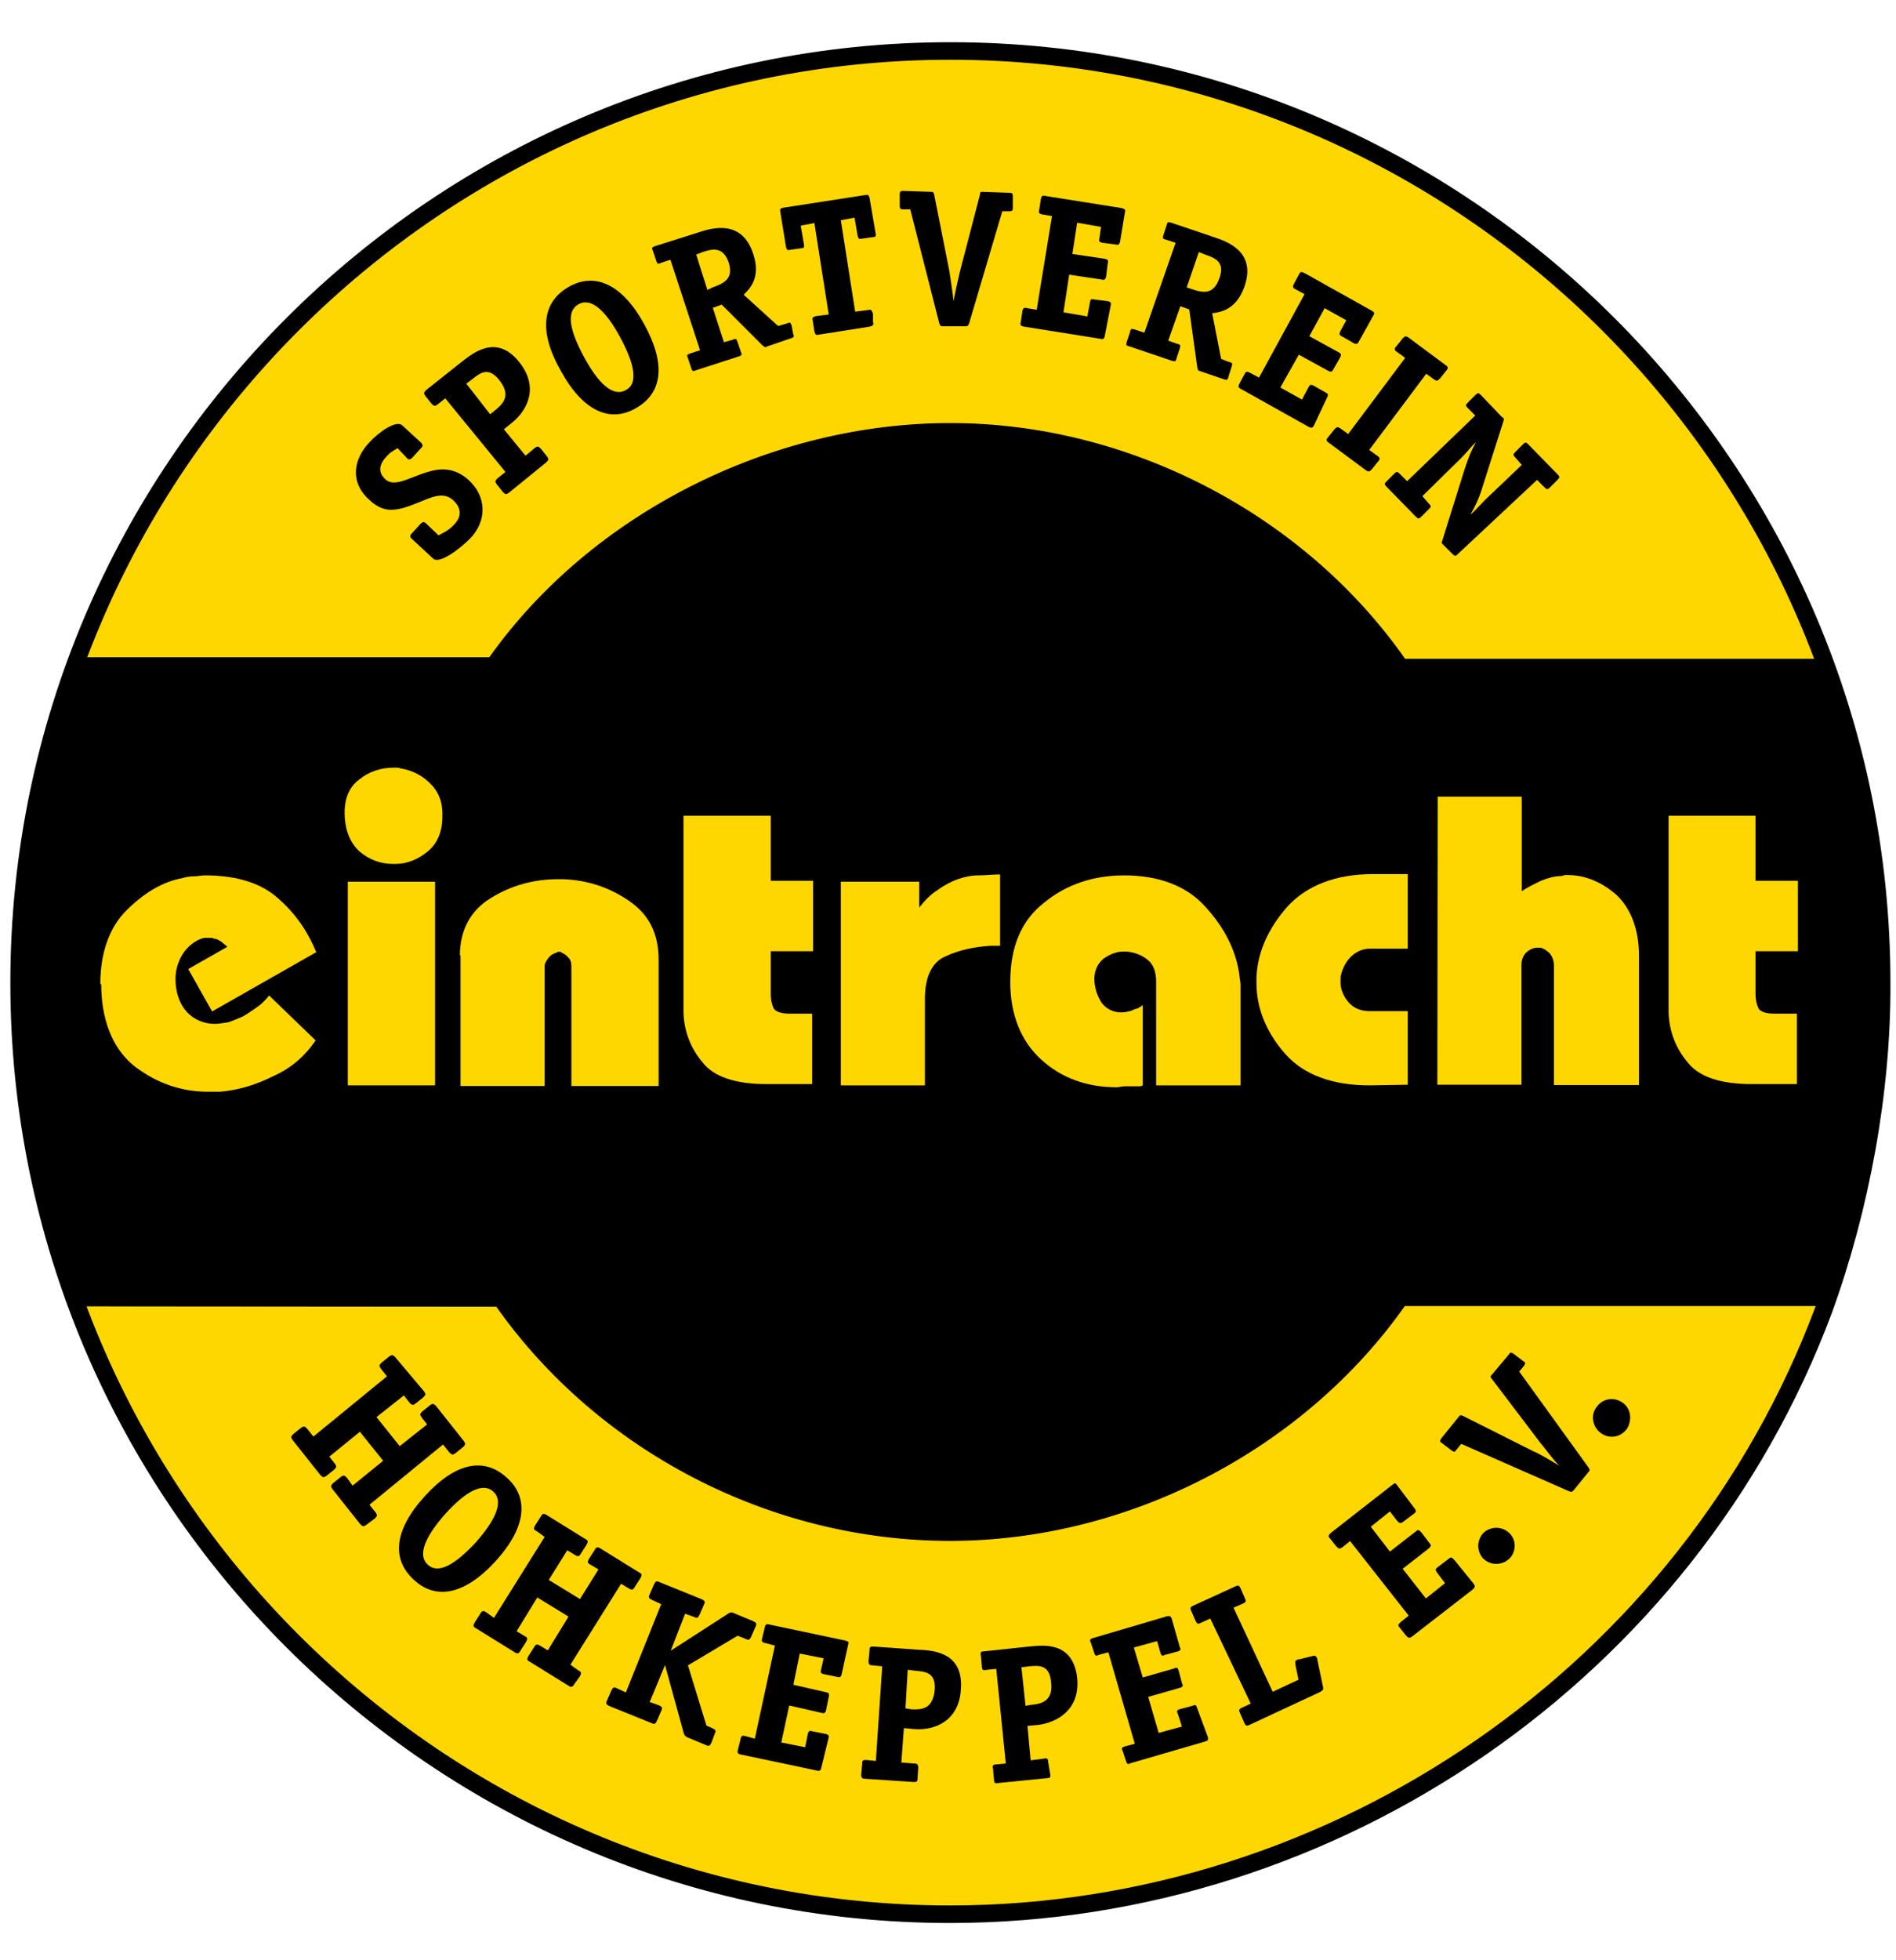
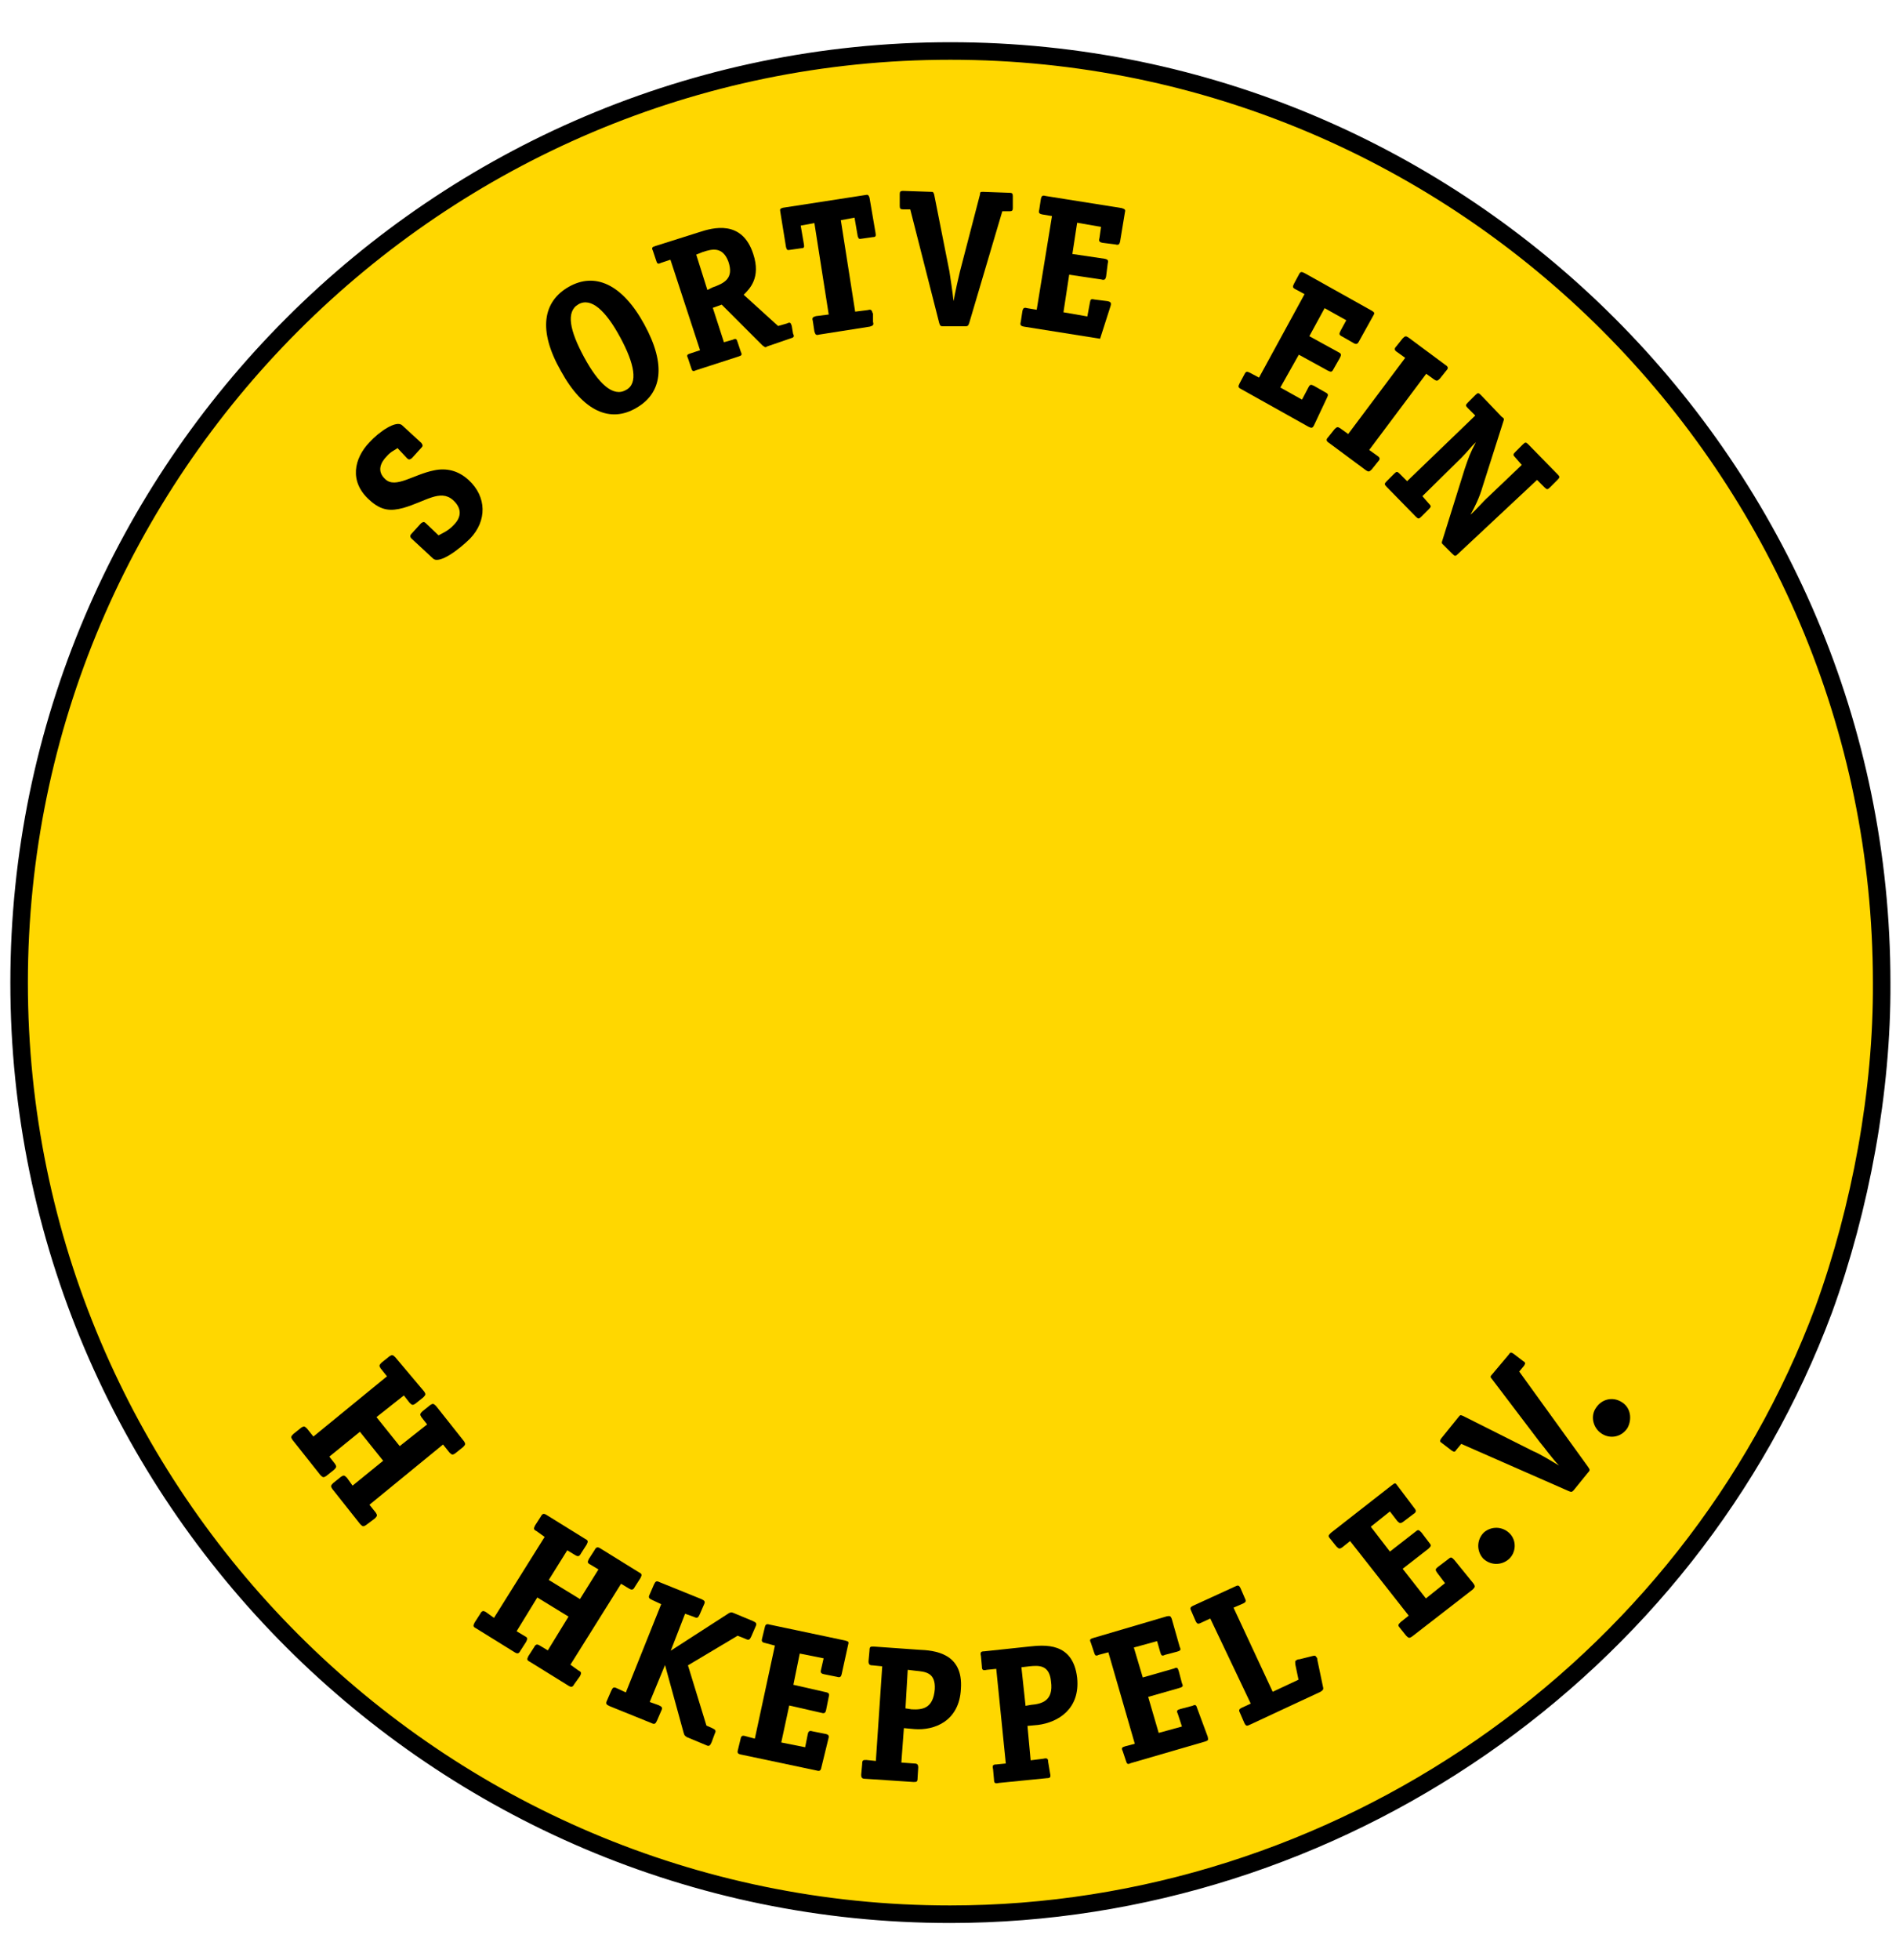
<svg xmlns="http://www.w3.org/2000/svg" data-bbox="6 16 585 584.7" viewBox="0 0 595.3 615" data-type="ugc">
  <g>
    <path d="M572.6 411c-42.3 113.2-153 189.7-274.3 189.7C137.3 600.7 6 469.4 6 308.4S137.3 16 298.4 16s292.4 131.3 292.4 292.4c.2 33.9-6.6 70.7-18.2 102.6z" fill="#ffd700" stroke="#000000" stroke-width="5.504" />
    <path d="M127.8 143.8c.5.5.8.5 1.5 0l3-3.3c.5-.5.5-.8 0-1.5l-6-5.5c-1.8-1.8-7.3 2-10.3 5.3-4.8 5-6.5 12.3 0 18.1 3.8 3.5 6.8 3.5 10.6 2.5 7-2 11.6-6 15.6-2.5 2.8 2.5 2.8 5.3.3 7.8-1.8 2-4 2.8-4.8 3.3l-4-3.8c-.5-.5-.8-.5-1.5 0l-3 3.3q-.75.75 0 1.5l6.8 6.3c2 1.8 8.3-3 11.6-6.3 5.3-5.5 5.3-13.1-.5-18.4-3.3-3-7-3.8-10.8-3-6.5 1.3-12.1 5.8-15.3 2.8-2.8-2.5-1.5-5.3.5-7.3 1.3-1.5 2.8-2 3.3-2.5z" />
-     <path d="m153.9 130-7.5-9.6 2-1.5c2.5-2 5-3.8 8.3.3 3.8 4.8 1.5 7.3-1.3 9.6zm15.9 10.8c-.8-.8-1-.8-1.8-.3l-3 2.5-6.8-8.3 2.5-2c5-4 8.6-11.3 2.3-19.1-7-8.8-14.3-3-18.1 0l-11.1 8.8c-.8.8-.8 1-.3 1.8l2 2.5c.8.8 1 .8 1.8.3l2.5-2 18.9 23.1-2.5 2c-.8.8-.8 1-.3 1.8l2 2.5c.8.8 1 .8 1.8.3l11.8-9.6c.8-.8.8-1 .3-1.8z" fill-rule="evenodd" clip-rule="evenodd" />
    <path d="M202.3 101.8c-7-12.8-15.6-16.4-23.7-11.8s-9.8 13.6-2.5 26.4c7 12.8 15.6 16.4 23.7 11.6 8-4.6 9.5-13.4 2.5-26.2m-5.8 20.6c-4 2.3-8.6-2-13.1-10.3s-5.8-14.3-1.8-16.6 8.6 2 13.1 10.3 5.8 14.6 1.8 16.6" fill-rule="evenodd" clip-rule="evenodd" />
    <path d="m222.1 91-3.5-11.1 2-.8c3-1 6.3-1.8 8.1 3 1.8 5.3-1.3 6.8-5 8.1zm26.5 11.3c-.3-1-.5-1.3-1.5-.8l-2.8.8-10.8-9.8c1.8-1.8 5.5-5.3 3-12.8-3.5-10.8-12.6-8.3-17.1-6.8l-13.6 4.3c-1 .3-1.3.5-.8 1.5l1 3c.3 1 .5 1.3 1.5.8l3-1 9.3 28.4-3 1c-1 .3-1.3.5-.8 1.5l1 3c.3 1 .5 1.3 1.5.8l13.3-4.3c1-.3 1.3-.5.8-1.5l-1-3c-.3-1-.5-1.3-1.5-.8l-2.8.8-3.5-10.8 2.8-1 12.8 12.8c.8.5.8.8 1.5.3l7.3-2.5c1-.3 1.3-.5.8-1.5z" fill-rule="evenodd" clip-rule="evenodd" />
    <path d="M274 98.3c-.3-1-.5-1.3-1.5-1l-4 .5-4.5-28.7 4.3-.8 1 5.8c.3.8.3 1 1.3.8l3.5-.5c.8 0 1-.3.8-1.3L273 62c-.3-.8-.5-1-1.3-.8l-25.9 4c-.8.3-1 .3-.8 1.3l1.8 11.1c.3.8.3 1 1.3.8l3.5-.5c.8 0 1-.3.8-1.3l-1-5.8 4.3-.8 4.5 28.7-4 .5c-1 .3-1.3.5-1 1.5l.5 3.3c.3 1 .5 1.3 1.5 1l15.9-2.5c1-.3 1.3-.5 1-1.5v-2.7z" />
    <path d="M314.7 66.3h2.3c.8 0 1-.3 1-1v-3.8c0-.8-.3-1-1-1l-8.3-.3c-.8 0-1 0-1 .8l-6.3 24.2c-.5 2-1.5 6.5-2 9.3-.3-2.8-1-7.3-1.3-9.3L293.3 61c-.3-.8-.3-.8-1-.8l-8.8-.3c-.8 0-1 .3-1 1v3.8c0 .8.3 1 1 1h2.3l9.1 35.7c.3.8.3 1 1.3 1h6.8c1 0 1-.3 1.3-1z" />
-     <path d="M348.7 96c.3-1 0-1.3-1-1.5l-4-.5c-1.3-.3-1.3 0-1.5 1l-.8 4.3-7.5-1.3 1.8-11.8 10.1 1.5c1 .3 1.3 0 1.5-1l.5-4c.3-1 0-1.3-1-1.5l-10.1-1.5 1.5-9.8 7.5 1.3-.5 3.5c-.3 1 0 1.3 1 1.5l4 .5c1 .3 1.3 0 1.5-1l1.5-9.1c.3-1-.3-1-1-1.3l-23.9-3.8c-1-.3-1.3 0-1.5 1l-.5 3.3c-.3 1 0 1.3 1 1.5l3 .5-4.8 29.4-3-.5c-1-.3-1.3 0-1.5 1l-.5 3.3c-.3 1 0 1.3 1 1.5l23.9 3.8c1 .3 1.3 0 1.5-1z" />
-     <path d="m372.6 90.2 3.8-11.1 2 .8c3 1 6.3 2.3 4.5 7.3-1.8 5.3-5 4.8-8.8 3.5zm14.1 24.9c.3-1 .3-1.3-.8-1.5l-2.5-1-2.8-14.3c2.5-.3 7.5-1 10.1-8.3 3.8-10.8-5-14.1-9.6-15.6l-13.3-4.5c-1-.3-1.3-.3-1.5.8l-1 3c-.3 1-.3 1.3.8 1.5l3 1-9.8 28.2-3-1c-1-.3-1.3-.3-1.5.8l-1 3c-.3 1-.3 1.3.8 1.5l13.3 4.5c1 .3 1.3.3 1.5-.8l1-3c.3-1 .3-1.3-.8-1.5l-2.8-1 3.8-10.8 2.8 1 2.5 18.1c.3 1 0 1 1 1.3l7.3 2.5c1 .3 1.3.3 1.5-.8z" fill-rule="evenodd" clip-rule="evenodd" />
+     <path d="M348.7 96c.3-1 0-1.3-1-1.5l-4-.5c-1.3-.3-1.3 0-1.5 1l-.8 4.3-7.5-1.3 1.8-11.8 10.1 1.5c1 .3 1.3 0 1.5-1l.5-4c.3-1 0-1.3-1-1.5l-10.1-1.5 1.5-9.8 7.5 1.3-.5 3.5c-.3 1 0 1.3 1 1.5l4 .5c1 .3 1.3 0 1.5-1l1.5-9.1c.3-1-.3-1-1-1.3l-23.9-3.8c-1-.3-1.3 0-1.5 1l-.5 3.3c-.3 1 0 1.3 1 1.5l3 .5-4.8 29.4-3-.5c-1-.3-1.3 0-1.5 1l-.5 3.3c-.3 1 0 1.3 1 1.5l23.9 3.8z" />
    <path d="M416.6 124.9c.5-1 .5-1.3-.5-1.8l-3.5-2c-1-.5-1.3-.5-1.8.5l-2 3.8-6.8-3.8 5.8-10.3 9.1 5c1 .5 1.3.5 1.8-.5l2-3.5c.5-1 .5-1.3-.5-1.8l-9.1-5 4.8-8.8 6.8 3.8-1.8 3.3c-.5 1-.5 1.3.5 1.8l3.5 2c.8.5 1.3.5 1.8-.5l4.5-8.1c.5-.8.3-1-.5-1.5l-21.1-11.8c-1-.5-1.3-.5-1.8.5l-1.5 2.8c-.5 1-.5 1.3.5 1.8l2.8 1.5-14.3 26.2-2.8-1.5c-1-.5-1.3-.5-1.8.5l-1.5 2.8c-.5 1-.5 1.3.5 1.8l21.1 11.8c1 .5 1.3.5 1.8-.5z" />
    <path d="M432.7 144.8c.8-.8.5-1.3-.3-1.8l-2.5-1.8 17.9-23.9 2.5 1.8c.8.5 1 .5 1.8-.3l2-2.5c.8-.8.5-1.3-.3-1.8l-11.6-8.6c-.8-.5-1-.5-1.8.3l-2 2.5c-.8.8-.5 1.3.3 1.8l2.5 1.8-17.9 23.9-2.5-1.8c-.8-.5-1-.5-1.8.3l-2 2.5c-.8.8-.5 1.3.3 1.8l11.6 8.6c.8.5 1 .5 1.8-.3z" />
    <path d="m482.6 150.6 2.3 2.3c.8.8 1 .8 1.8 0l2.3-2.3c.8-.8.8-1 0-1.8l-9.1-9.3c-.8-.8-1-.8-1.8 0l-2.3 2.3c-.8.8-.8 1 0 1.8l2 2.3-10.6 10.1c-1.5 1.3-4 4.3-5.5 5.5 1.3-2.3 2.8-5.3 3.8-8.8l6.5-20.4c.3-.8.3-1-.5-1.5L465 124c-.8-.8-1-.8-1.8 0l-2.3 2.3c-.8.8-.8 1 0 1.8l2.3 2.3-21.4 20.6-2.3-2.3c-.8-.8-1-.8-1.8 0l-2.3 2.3c-.8.8-.8 1 0 1.8l9.1 9.3c.8.8 1 .8 1.8 0l2.3-2.3c.8-.8.8-1 0-1.8l-2-2.3 12.3-12.1c2-2 3-3.5 4.5-4.8-1.8 3.3-2.3 4.8-3.5 8.3l-7 22.4c-.3.8-.3 1 .3 1.5l2.8 2.8c.8.8 1 .8 1.8 0z" />
    <path d="M375.9 536.1c-.3-1-.5-1.3-1.5-.8l-3.8 1c-1 .3-1.3.5-.8 1.5l1.3 4-7.3 2-3.3-11.3 9.8-2.8c1-.3 1.3-.5.8-1.5l-1-3.8c-.3-1-.5-1.3-1.5-.8l-9.8 2.8-2.8-9.4 7.3-2 1 3.5c.3 1 .5 1.3 1.5.8l3.8-1c1-.3 1.3-.5.8-1.5l-2.5-8.8c-.3-.8-.5-1-1.5-.8l-23.1 6.8c-1 .3-1.3.5-.8 1.5l1 3c.3 1 .5 1.3 1.5.8l3-.8 8.3 28.7-3 .8c-1 .3-1.3.5-.8 1.5l1 3c.3 1 .5 1.3 1.5.8l23.4-6.8c1-.3 1-.5.8-1.5z" />
    <path d="m392.7 534.6-2.8 1.3c-1 .5-1 .8-.5 1.8l1.3 3c.5 1 .8 1 1.8.5l22.1-10.3c.8-.5 1-.8.8-1.5l-1.8-8.6c0-.3 0-.5-.3-.8-.3-.5-.5-.5-1.3-.3l-4 1c-.3 0-.5 0-1 .3s-.3.5-.3 1.3l1 4.8-8.1 3.8-12.3-26.4 3-1.3c1-.5 1-.8.5-1.8l-1.3-3c-.5-1-.8-1-1.8-.5l-13.1 6c-1 .5-1 .8-.5 1.8l1.3 3c.5 1 .8 1 1.8.5l2.8-1.3z" />
    <path d="M456.6 489.5c-.8-.8-1-1-1.8-.3l-3.3 2.5c-1 .8-.8 1-.3 1.8l2.5 3.3-6 4.8-7.3-9.3 8.1-6.3c.8-.8 1-1 .3-1.8l-2.5-3.3c-.8-.8-1-1-1.8-.3l-8.1 6.3-6-7.8 6-4.8 2.3 3c.8.8 1 .8 1.8.3l3.3-2.5c.8-.5 1-1 .3-1.8l-5.5-7.3c-.5-.8-.8-.5-1.5 0l-19.2 15c-.8.8-1 1-.3 1.8l2 2.5c.8.8 1 .8 1.8.3l2.5-2 18.4 23.4-2.5 2c-.8.8-1 1-.3 1.8l2 2.5c.8.8 1 .8 1.8.3l19.1-14.8c.8-.8.8-1 .3-1.8z" />
    <path d="M474 481.2c-2.3-2.3-5.8-2.3-8.1-.3-2.3 2.3-2.3 5.8-.3 8.1 2.3 2.3 5.8 2.3 8.1.3s2.6-5.8.3-8.1" />
    <path d="m477 430.4 1.5-1.8c.5-.8.5-1-.3-1.5l-3-2.3c-.8-.5-1-.5-1.5.3l-5.3 6.3c-.5.5-.5.8 0 1.3l15.1 19.9c1.3 1.5 4 5.3 6 7.3-2.5-1.5-6.3-3.8-8.1-4.5l-22.1-11.1c-.8-.3-.8-.3-1.3.3l-5.5 6.8c-.5.8-.5 1 .3 1.5l3 2.3c.8.5 1 .5 1.5-.3l1.5-1.8 33.7 14.8c.8.3 1 .5 1.8-.5l4.3-5.3c.8-.8.5-1 0-1.8z" />
    <path d="M509.2 440c-2.8-1.8-6.3-1-8.1 1.8-1.8 2.5-1 6.3 1.8 8.1s6.3 1 8.1-1.8c1.5-2.8 1-6.4-1.8-8.1" />
    <path d="m322 535.3-1.3-12.1 2.5-.3c3-.3 6.3-.5 6.8 4.8.8 6-2.8 7-6.3 7.3zm7.1 17.6c0-1-.3-1.3-1.5-1l-4 .5-1-10.8 3.3-.3c6.3-.8 13.3-5 12.3-14.8-1.3-11.3-10.3-10.3-15.1-9.8l-14.1 1.5c-1 0-1.3.3-1 1.5l.3 3.3c0 1 .3 1.3 1.5 1l3-.3 3 29.7-3 .3c-1 0-1.3.3-1 1.5l.3 3.3c0 1 .3 1.3 1.5 1l15.1-1.5c1 0 1.3-.3 1-1.5z" fill-rule="evenodd" clip-rule="evenodd" />
    <path d="M182.1 526c.5-1 .5-1.3-.5-1.8l-2.5-1.8L195 497l2.5 1.5c.8.5 1.3.5 1.8-.5l1.8-2.8c.5-1 .5-1.3-.5-1.8l-12.1-7.5c-.8-.5-1.3-.5-1.8.5l-1.8 2.8c-.5 1-.5 1.3.5 1.8l2.5 1.5-5.8 9.3-9.8-6 5.8-9.3 2.5 1.5c.8.5 1.3.5 1.8-.5l1.8-2.8c.5-1 .5-1.3-.5-1.8l-12.1-7.5c-.8-.5-1.3-.5-1.8.5l-1.8 2.8c-.5 1-.5 1.3.5 1.8l2.5 1.8-15.9 25.4-2.5-1.8c-.8-.5-1.3-.5-1.8.5l-1.8 2.8c-.5 1-.5 1.3.5 1.8l12.1 7.5c.8.5 1.3.5 1.8-.5l1.8-2.8c.5-1 .5-1.3-.5-1.8l-2.5-1.5 6.5-10.6 9.8 6-6.5 10.6-2.5-1.5c-.8-.5-1.3-.5-1.8.5l-1.8 2.8c-.5 1-.5 1.3.5 1.8l12.1 7.5c.8.5 1.3.5 1.8-.5z" />
    <path d="M224.4 544.1c.5-1 .3-1.3-.8-1.8l-1.8-.8-5.8-18.9 15.6-9.3 2.5 1c1 .5 1.3.3 1.8-.8l1.3-3c.5-1 .3-1.3-.8-1.8l-6-2.5c-.8-.3-.8-.3-1.5 0L210.6 518l4.5-11.6 2.8 1c1 .5 1.3.3 1.8-.8l1.3-3c.5-1 .3-1.3-.8-1.8l-13.1-5.3c-1-.5-1.3-.3-1.8.8l-1.3 3c-.5 1-.3 1.3.8 1.8l2.8 1.3-11.1 27.7-2.8-1.3c-1-.5-1.3-.3-1.8.8l-1.3 3c-.5 1-.3 1.3.8 1.8l13.1 5.3c1 .5 1.3.3 1.8-.8l1.3-3c.5-1 .3-1.3-.8-1.8l-2.8-1 4.8-11.6 5.8 21.1c.3 1 .3 1 1 1.5l6 2.5c1 .5 1.3.3 1.8-.8z" />
    <path d="M260.1 545.6c.3-1 0-1.3-1-1.5l-4-.8c-1-.3-1.3 0-1.5 1l-.8 4-7.5-1.5 2.5-11.6 10.1 2.3c1 .3 1.3 0 1.5-1l.8-4c.3-1 0-1.3-1-1.5l-10.1-2.3 2-9.8 7.5 1.5-.8 3.5c-.3 1 0 1.3 1 1.5l4 .8c1 .3 1.3 0 1.5-1l2-9.1c.3-1 0-1-1-1.3l-23.7-5c-1-.3-1.3 0-1.5 1l-.8 3.3c-.3 1 0 1.3 1 1.5l3 .8-6.3 29.2-3-.8c-1-.3-1.3 0-1.5 1l-.8 3.3c-.3 1 0 1.3 1 1.5l23.7 5c1 .3 1.3 0 1.5-1z" />
    <path d="m284.3 536.1.7-12.1 2.5.3c3 .3 6.3.5 6 5.8-.5 6-3.8 6.5-7.3 6.3zm4 18.6c0-1-.3-1.3-1.3-1.3l-4-.3.8-10.8 3.3.3c6.3.5 14.1-2.5 14.6-12.6.8-11.3-8.3-12.1-13.3-12.3l-14.1-1c-1 0-1.3 0-1.3 1.3l-.3 3.3c0 1 .3 1.3 1.3 1.3l3 .3-2 29.7-3-.3c-1 0-1.3 0-1.3 1.3l-.3 3.3c0 1 .3 1.3 1.3 1.3l15.1 1c1 0 1.3 0 1.3-1.3z" fill-rule="evenodd" clip-rule="evenodd" />
    <path d="M117.7 476.5c.8-.8.8-1 .3-1.8l-2-2.5 23.1-18.9 2 2.5c.8.8 1 .8 1.8.3l2.5-2c.8-.8.8-1 .3-1.8l-8.8-11.1c-.8-.8-1-.8-1.8-.3l-2.5 2c-.8.8-.8 1-.3 1.8l1.8 2.3-8.6 6.8-7.3-9.1 8.6-6.8 1.8 2.3c.8.8 1 .8 1.8.3l2.5-2c.8-.8.8-1 .3-1.8l-9.1-10.8c-.8-.8-1-.8-1.8-.3l-2.5 2c-.8.8-.8 1-.3 1.8l2 2.5-23.1 18.9-2-2.5c-.8-.8-1-.8-1.8-.3l-2.5 2c-.8.8-.8 1-.3 1.8l8.8 11.1c.8.8 1 .8 1.8.3l2.5-2c.8-.8.8-1 .3-1.8l-1.8-2.3 9.6-7.8 7.3 9.1-9.6 7.8-1.8-2.5c-.8-.8-1-.8-1.8-.3l-2.5 2c-.8.8-.8 1-.3 1.8l8.8 11.1c.8.8 1 .8 1.8.3z" />
-     <path d="M155.7 489.8c9.8-10.8 10.3-20.1 3.3-26.2-7-6.3-15.9-4.8-25.7 6s-10.3 19.9-3.3 26.2c6.8 6.3 15.9 4.8 25.7-6m-21.4 1.2c-3.3-3-.8-8.8 5.5-15.9 6.3-7 11.8-10.1 15.1-7 3.3 3 .8 8.8-5.5 15.9-6.5 7-11.8 10.1-15.1 7" fill-rule="evenodd" clip-rule="evenodd" />
-     <path d="M24.4 409.8C12.8 377.8 6 342.6 6 308.1s7-69.7 18.4-101.7h129.3c32.2-45.3 88.6-73.5 144.7-73.5s111 28.7 142.7 74h131.3C583 238.6 591 275.1 591 308.3c0 34.5-7 70.2-18.6 101.4H441c-31.7 45-86.6 73.7-142.7 73.7s-110.2-27.9-142.4-73.5z" stroke="#000000" stroke-width=".296" />
    <path d="m99.3 298.8-32.7 18.6-7.5-13.3 12.3-7c-.5-.5-1.3-1-1.8-1.5-.8-.5-1.5-1-2.3-1-.3 0-.5-.3-.8-.3h-2.3c-2.3.5-4.5 2-6.3 4.3-1.8 2.5-2.8 5.5-2.8 8.6 0 4.3 1.3 7.8 3.5 10.3 2.3 2.5 5.5 3.8 8.8 3.8 1.3 0 2.8-.3 4.3-.5 1.5-.5 3.3-1.3 4.5-1.8 1.5-.8 2.8-1.8 4.3-2.8s2.8-2.3 4-3.8l14.6 14.1c-3.3 4.8-7.5 8.6-13.1 11.1-5.5 2.8-11.1 4.5-16.9 5h-3.8c-8.1 0-15.6-2.5-22.4-7.5s-10.8-13.6-11.1-24.9v-1c0-.3-.3-.5-.3-.5 0-9.6 2.8-17.6 8.1-22.9 5.5-5.5 11.3-9.1 17.9-10.3 1-.3 2.3-.5 3.3-.5 1.3 0 2.5-.3 3.5-.3 10.1 0 17.9 2.5 23.1 7.3 5.4 4.7 9.2 10.3 11.9 16.8" fill="#ffd700" />
    <path d="M108.2 255c0-4.5 1.5-8.1 4.5-10.3 3-2.5 6.8-3.8 10.8-3.8h1.3c.5 0 1 .3 1.3.3 3 .5 6.3 2 8.8 4.5 2.5 2.3 4 5.5 4 9.6v1c0 4.5-1.5 8.3-4.5 10.8s-6.5 4-10.1 4h-1c-3.8 0-7.3-1.3-10.3-3.8-3.1-2.7-4.8-7-4.8-12.3" fill="#ffd700" />
    <path fill="#ffd700" d="M109.2 276.7h27.4v63.9h-27.4z" />
    <path d="M144.4 299.8c0-7.8 3.3-14.1 9.6-17.9 6.3-4 13.6-6 21.1-6h1.8c7.5.3 14.3 2.5 20.6 6.8s9.3 10.3 9.3 18.6v39.5h-27.4v-37.5c0-1.3-.3-2.3-1-2.8-.5-.8-1.5-1.3-2-1.5l-.3-.3h-1l-.5.3c-1 .3-1.8.8-2.3 1.5-.8 1-1.3 1.8-1.3 2.8v37.5h-26.4v-41z" fill="#ffd700" />
    <path d="M242 256v20.4h13.3v22.1H242v13.3c0 2.3.5 3.8 1 4.8.8 1 2.5 1.5 5 1.5h7v22.1h-14.3c-9.8 0-16.6-2.3-20.1-6.8-3.8-4.5-5.8-9.8-6-15.6V256z" fill="#ffd700" />
    <path d="M264.2 276.7h24.4v8.1c1.8-2.3 3.8-4.3 5.8-5.5 2-1.5 4-2.5 6-3.3 2.3-.8 4.5-1.3 6.8-1.3s4.8-.3 6.8-.3v22.4h-3c-5 .3-9.8 1.3-14.1 3.3-4.3 1.8-6.5 6.5-6.5 13.3v27.2H264v-63.9z" fill="#ffd700" />
    <path d="M358.8 315.4v25.2c-.5.3-1 .3-1.5.3H353c-.8 0-1.8.3-2.3.3-9.6 0-17.6-3-23.9-8.8s-9.6-14.1-9.6-24.2c0-11.1 3.5-19.4 10.6-24.9 7-5.8 15.6-8.6 25.2-8.6 10.8 0 19.6 3.3 25.4 9.8 6 6.5 9.8 13.8 10.8 21.9 0 .8.3 1.8.3 2.5v31.7H363v-32.7c0-3-1-5.5-2.8-6.8-1.8-1.5-4.3-2.3-6.5-2.5h-1c-2.3 0-4.5 1-6.3 2.3-1.8 1.5-2.8 3.8-2.8 6.3 0 2.8 1 5.5 2.3 7.5 1.5 2 3.8 3 6 3 .5 0 1.5 0 2.3-.3.8 0 1.5-.5 2.3-.8.5 0 1-.3 1.3-.5.2-.2.7-.4 1-.7" fill="#ffd700" />
    <path d="M430 340.6c-11.6 0-20.6-3.3-26.4-9.8-6-6.8-9.1-14.3-9.1-22.4v-1.6c.3-8.1 3.8-15.6 9.8-22.4 6-6.5 15.1-10.1 26.7-10.1h11v23.4h-12c-2.5 0-4.8 1.3-6.3 3s-2.5 4-2.8 6v1.8c0 2 1 4.3 2.5 6 1.5 1.8 3.8 2.8 6.5 2.8H442v23.1z" fill="#ffd700" />
    <path d="M451.4 250h26.4v29.7c1.8-1.3 4-2.3 6-3.3 2-.8 4.3-1.5 6.5-1.5.3 0 .8-.3 1-.3h1c5.5 0 10.8 2.3 15.3 6.3 4.5 4.3 7 10.8 7 19.1v40.5h-26.7V303c0-1.5-.5-2.8-1.3-3.8-.8-.8-1.8-1.5-2.8-1.8h-1.3c-1.3 0-2.5.8-3.3 1.5-1 1-1.5 2.3-1.5 4v37.5h-26.4z" fill="#ffd700" />
    <path d="M551.2 256v20.4h13.3v22.1h-13.3v13.3c0 2.3.5 3.8 1 4.8.8 1 2.5 1.5 5 1.5h7v22.1H550c-9.8 0-16.6-2.3-20.1-6.8-3.8-4.5-5.8-9.8-6-15.6V256z" fill="#ffd700" />
  </g>
</svg>